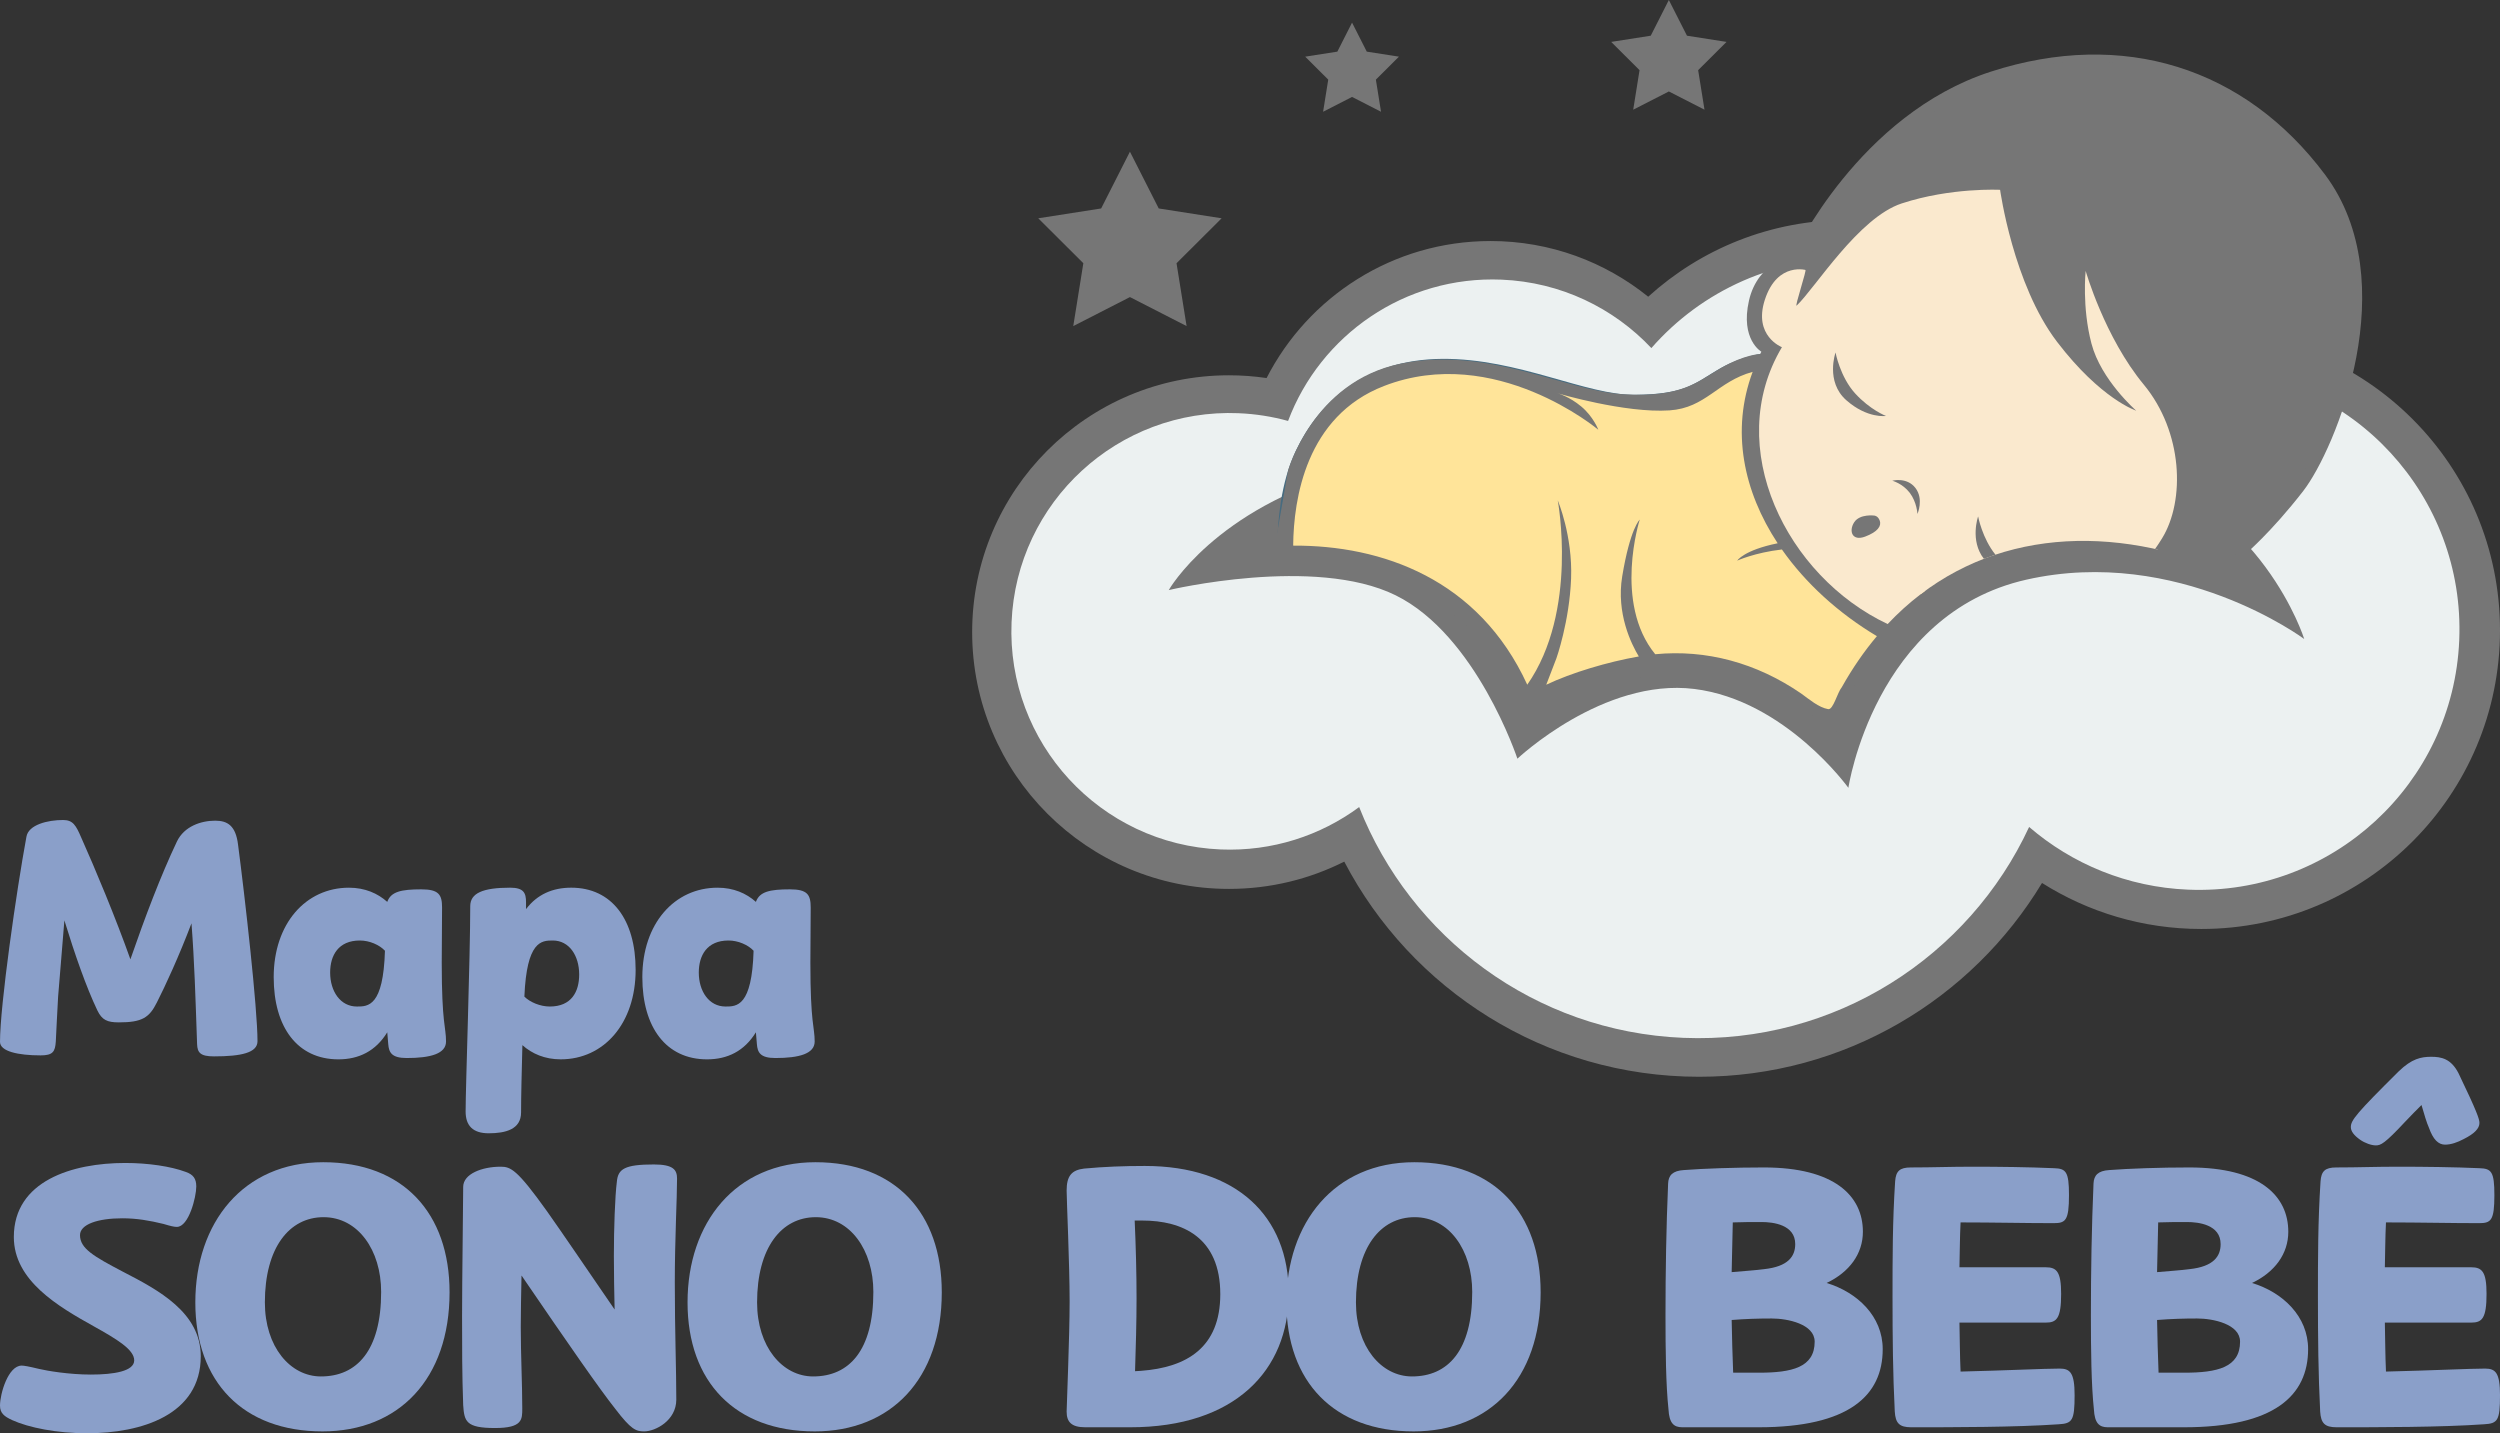
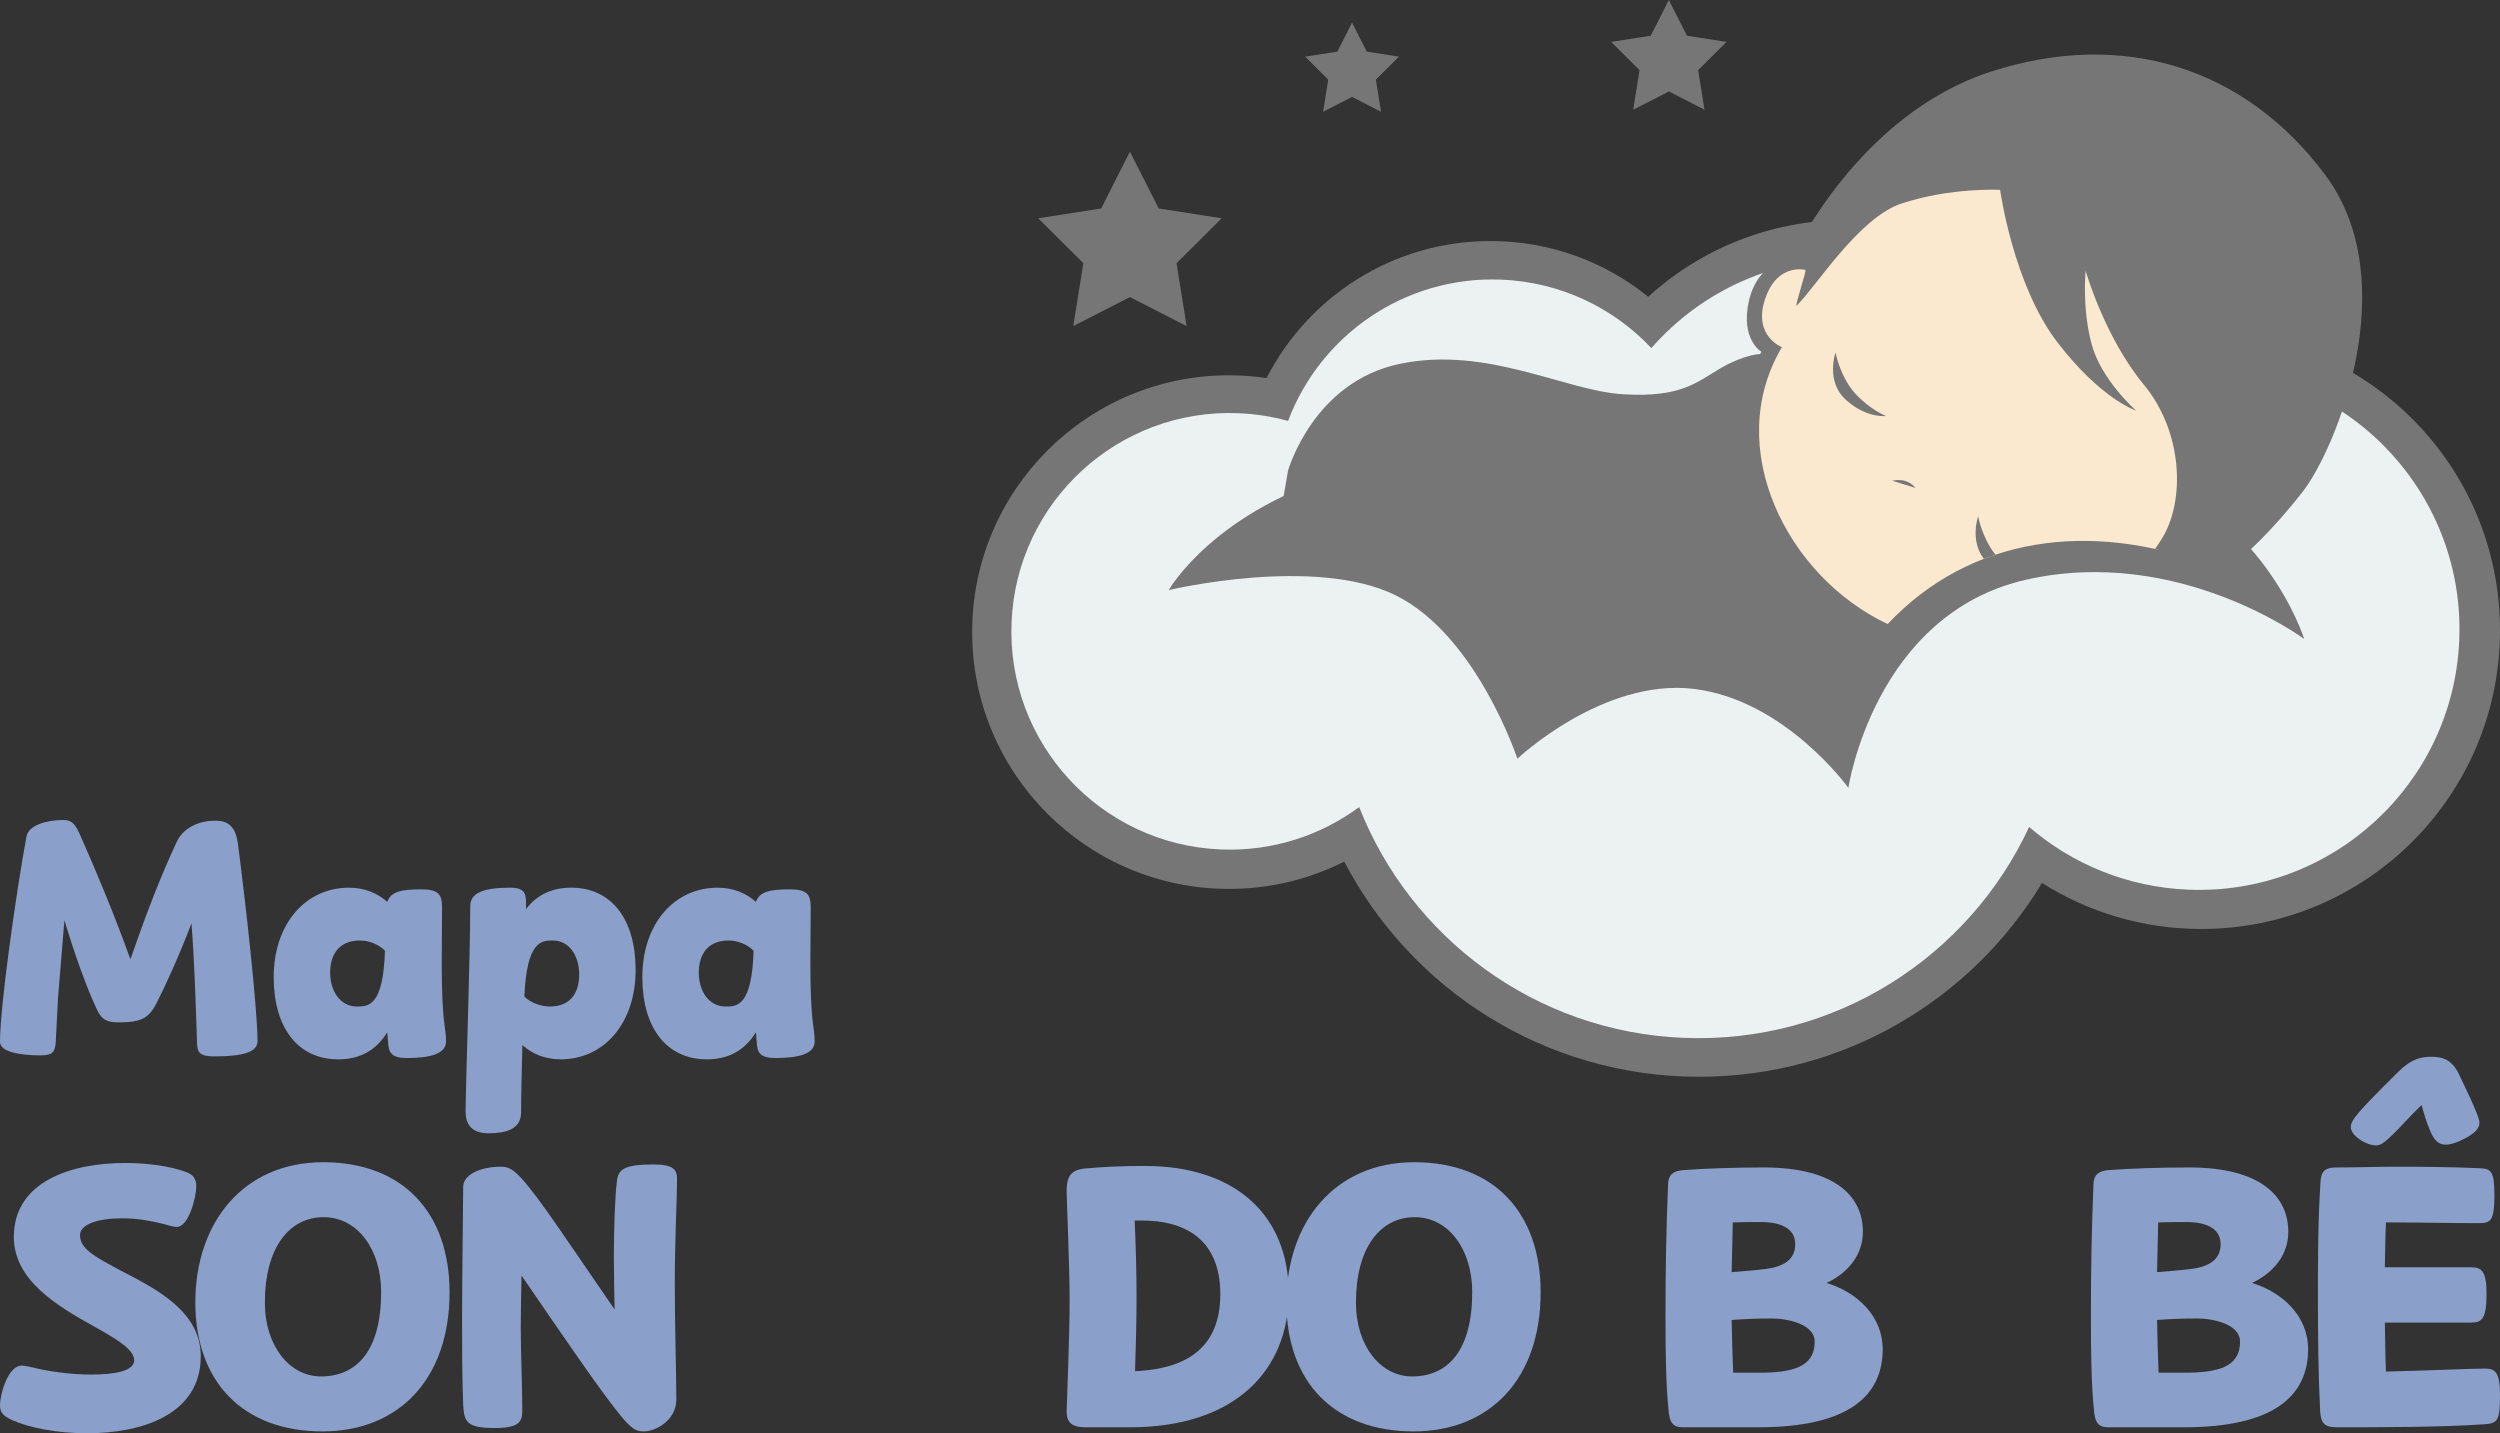
<svg xmlns="http://www.w3.org/2000/svg" id="uuid-391a3174-fd20-4c64-8c51-d830e0b3d640" data-name="Camada 2" viewBox="0 0 3341.67 1915.8">
  <rect x="0" y="0" width="3341.67" height="1915.8" fill="#333333" stroke="none" />
  <g id="uuid-c5894d97-2034-4626-9d4f-873825c8bd7b" data-name="Layer 1">
    <g>
      <g>
        <path d="m84.28,1096.08c13.24,0,17.21,7.06,24.27,23.39,18.97,42.36,46.33,108.11,65.75,162.83,19.41-56.04,40.6-112.08,62.22-157.53,9.71-20.3,32.21-27.8,51.19-27.8,16.77,0,27.36,7.06,30.45,31.77,9.27,70.6,26.04,219.31,26.04,262.99,0,15.44-21.62,20.3-58.25,20.3-18.53,0-22.06-5.3-22.5-16.33-2.21-63.1-3.53-109.87-7.5-161.5-16.77,44.13-34.86,83.4-46.33,105.9-10.15,20.3-19.86,26.48-50.75,26.48-15.44,0-22.5-3.09-28.68-15.88-15-31.33-30.45-75.9-44.13-120.47-2.65,34.42-5.74,68.4-8.38,101.93-1.32,22.51-2.21,43.24-3.09,60.01-.88,13.68-3.97,18.53-20.3,18.53-30.01,0-54.28-5.29-54.28-18.09,0-48.54,22.06-202.54,35.3-274.02,2.65-16.33,28.68-22.51,48.98-22.51Z" style="fill: #8a9fc9;" />
        <path d="m543.67,1414.23c-20.3,0-23.83-7.5-24.71-18.53l-1.32-15.88c-15.44,25.15-37.95,36.18-65.31,36.18-54.72,0-86.49-42.8-86.49-109.87,0-71.48,42.8-119.58,100.61-119.58,21.18,0,38.39,7.5,51.19,18.97,4.85-13.68,18.53-16.77,45.45-16.77,23.39,0,27.8,7.06,27.8,24.27,0,25.15-.44,49.86-.44,73.69,0,82.52,5.74,85.61,5.74,105.46,0,16.33-20.74,22.06-52.51,22.06Zm-66.63-68.84c15,0,35.3,0,37.51-74.57-7.5-7.94-20.74-13.68-33.54-13.68-28.68,0-39.71,19.86-39.71,42.8,0,25.15,13.68,45.45,35.74,45.45Z" style="fill: #8a9fc9;" />
        <path d="m681.95,1186.54c18.09,0,21.18,7.06,21.18,19.41v9.27c15-19.86,35.74-28.68,60.45-28.68,54.27,0,86.05,42.8,86.05,109.87,0,71.48-42.36,119.58-100.17,119.58-21.18,0-38.39-7.5-51.19-18.97-.88,35.3-1.76,67.51-1.76,90.02s-20.74,27.8-43.24,27.8c-21.18,0-30.89-10.15-30.89-29.12,0-33.1,6.18-207.39,6.18-274.47,0-17.21,16.33-24.71,53.39-24.71Zm52.95,158.85c28.68,0,39.27-19.42,39.27-42.8,0-25.15-13.24-45.45-35.3-45.45-15,0-34.86.44-37.95,75.01,7.5,7.5,21.18,13.24,33.98,13.24Z" style="fill: #8a9fc9;" />
        <path d="m1036.42,1414.23c-20.3,0-23.83-7.5-24.71-18.53l-1.32-15.88c-15.44,25.15-37.95,36.18-65.31,36.18-54.72,0-86.49-42.8-86.49-109.87,0-71.48,42.8-119.58,100.61-119.58,21.18,0,38.39,7.5,51.19,18.97,4.85-13.68,18.53-16.77,45.45-16.77,23.39,0,27.8,7.06,27.8,24.27,0,25.15-.44,49.86-.44,73.69,0,82.52,5.74,85.61,5.74,105.46,0,16.33-20.74,22.06-52.51,22.06Zm-66.63-68.84c15,0,35.3,0,37.51-74.57-7.5-7.94-20.74-13.68-33.54-13.68-28.68,0-39.71,19.86-39.71,42.8,0,25.15,13.68,45.45,35.74,45.45Z" style="fill: #8a9fc9;" />
      </g>
      <g>
        <path d="m0,1878.82c0-15.99,10.99-53.47,28.98-53.47,3,0,9,1,23.49,4.5,10.49,2.5,39.98,7.5,68.96,7.5,30.98,0,57.97-4.5,57.97-18.99s-23.49-28.48-53.97-45.48c-47.47-26.48-106.94-60.97-106.94-119.43,0-74.96,77.96-98.94,148.92-98.94,30.48,0,60.97,4.5,80.96,11.99,9.99,3.5,13.99,8.99,13.99,19.49,0,13.99-9.99,53.97-25.99,53.97-3.5,0-8-1-17.99-4-18.49-4.5-35.48-7.5-54.97-7.5-32.48,0-56.47,8-56.47,22.49,0,17.99,18.49,28.48,57.47,48.97,47.47,24.49,103.94,54.47,103.94,112.94,0,78.46-79.46,102.94-151.92,102.94-40.48,0-77.96-7.5-99.94-17.49-10.99-5-16.49-9.5-16.49-19.49Z" style="fill: #8a9fc9;" />
        <path d="m431,1913.3c-105.94,0-169.91-65.96-169.91-172.4s63.96-187.4,170.91-187.4,168.91,67.96,168.91,173.9c0,115.94-67.96,185.9-169.91,185.9Zm-2-73.46c47.97,0,80.46-34.48,80.46-112.94,0-55.97-30.98-99.94-76.96-99.94s-78.46,40.98-78.46,113.94c0,59.47,33.98,98.95,74.96,98.95Z" style="fill: #8a9fc9;" />
        <path d="m669.12,1559.49c13.49,0,21.99,3.5,61.97,59.47,20.49,28.98,48.97,70.96,90.45,131.43-.5-22.99-1-47.47-1-71.46,0-35.98,1.5-80.45,4-99.45,1.5-16.99,10.49-22.99,49.47-22.99,26.48,0,30.98,7.5,30.98,18.99,0,26.49-3,80.96-3,138.92,0,65.96,2,114.94,2,156.41,0,27.98-27.98,42.48-42.98,42.48-10.99,0-17.49-2.5-38.48-29.98-20.99-26.48-61.97-85.45-125.43-178.4-.5,24.99-1,49.47-1,68.46,0,37.48,2,76.96,2,108.94,0,14.99.5,26.48-36.48,26.48-38.98,0-40.98-9-42.48-30.48-1.5-40.48-1.5-78.46-1.5-118.93,0-49.47,1.5-150.42,1.5-172.9,0-17.49,25.49-26.99,49.97-26.99Z" style="fill: #8a9fc9;" />
-         <path d="m1088.93,1913.3c-105.94,0-169.91-65.96-169.91-172.4s63.96-187.4,170.91-187.4,168.91,67.96,168.91,173.9c0,115.94-67.96,185.9-169.91,185.9Zm-2-73.46c47.97,0,80.46-34.48,80.46-112.94,0-55.97-30.98-99.94-76.96-99.94s-78.46,40.98-78.46,113.94c0,59.47,33.98,98.95,74.96,98.95Z" style="fill: #8a9fc9;" />
        <path d="m1449.22,1561.99c26.48-2.5,53.97-3.5,80.96-3.5,122.93,0,192.39,67.46,192.39,170.4s-71.96,178.9-211.88,178.9h-59.97c-18.49,0-24.99-7-24.99-20.99,0-6.5,4-100.44,4-146.92,0-49.97-4-136.42-4-148.42,0-19.49,6.5-27.48,23.49-29.48Zm69.96,174.4c0,31.98-1,64.46-2,96.45l8-.5c60.97-4.5,105.94-30.98,105.94-102.44,0-75.96-50.47-98.45-104.44-98.45h-9.99c1.5,33.98,2.5,68.96,2.5,104.94Z" style="fill: #8a9fc9;" />
        <path d="m1889.41,1913.3c-105.94,0-169.91-65.96-169.91-172.4s63.96-187.4,170.91-187.4,168.91,67.96,168.91,173.9c0,115.94-67.96,185.9-169.91,185.9Zm-2-73.46c47.97,0,80.46-34.48,80.46-112.94,0-55.97-30.98-99.94-76.96-99.94s-78.46,40.98-78.46,113.94c0,59.47,33.98,98.95,74.96,98.95Z" style="fill: #8a9fc9;" />
        <path d="m2250.7,1563.99c25.49-2,68.46-3.5,106.94-3.5,94.45,0,132.43,37.98,132.43,85.95,0,29.48-17.99,53.97-48.47,68.46,40.98,12.49,74.96,44.47,74.96,88.45,0,61.97-44.98,104.44-165.91,104.44h-101.94c-11.49,0-17.49-5.5-18.49-23.99-3.5-32.48-4-79.96-4-125.43,0-59.47,1-118.43,3.5-176.4.5-10.99,6-16.99,20.99-17.99Zm107.44,132.43c31.98-3.5,41.48-16.99,41.48-33.48,0-25.99-29.48-29.48-44.98-29.48-13.49,0-25.49,0-38.48.5l-1.5,66.46c16.99-1.5,32.48-2.5,43.48-4Zm-41.48,138.42h34.48c43.98,0,74.46-7,74.46-41.48,0-23.49-35.98-30.98-57.47-30.98-17.49,0-34.48.5-53.47,2,.5,23.49,1,46.47,2,70.46Z" style="fill: #8a9fc9;" />
-         <path d="m2755.06,1729.4c0,32.98-6,38.48-20.49,38.48h-115.44c.5,21.99.5,43.48,1.5,65.46,61.97-1.5,112.94-4,132.43-4,13.99,0,19.99,5.5,19.99,35.48,0,33.98-3,37.98-21.49,38.98-56.97,4-141.92,4-196.89,4-15.99,0-20.99-5.5-21.99-20.99-2.5-48.97-3-99.94-3-152.41s0-101.94,3.5-155.41c1-13.49,6-18.49,20.99-18.49,29.98,0,50.97-1,82.45-1,34.98,0,74.96.5,108.94,2,15.99.5,19.99,4.5,19.99,35.98,0,33.98-4.5,37.48-20.49,37.48-37.48,0-80.46-1-124.43-1-1,19.99-1,39.98-1.5,59.97h115.44c14.49,0,20.49,6,20.49,35.48Z" style="fill: #8a9fc9;" />
        <path d="m2819.32,1563.99c25.49-2,68.46-3.5,106.94-3.5,94.45,0,132.43,37.98,132.43,85.95,0,29.48-17.99,53.97-48.47,68.46,40.98,12.49,74.96,44.47,74.96,88.45,0,61.97-44.98,104.44-165.91,104.44h-101.94c-11.49,0-17.49-5.5-18.49-23.99-3.5-32.48-4-79.96-4-125.43,0-59.47,1-118.43,3.5-176.4.5-10.99,6-16.99,20.99-17.99Zm107.44,132.43c31.98-3.5,41.48-16.99,41.48-33.48,0-25.99-29.48-29.48-44.98-29.48-13.49,0-25.49,0-38.48.5l-1.5,66.46c16.99-1.5,32.48-2.5,43.48-4Zm-41.48,138.42h34.48c43.98,0,74.46-7,74.46-41.48,0-23.49-35.98-30.98-57.47-30.98-17.49,0-34.48.5-53.47,2,.5,23.49,1,46.47,2,70.46Z" style="fill: #8a9fc9;" />
        <path d="m3323.68,1729.4c0,32.98-6,38.48-20.49,38.48h-115.44c.5,21.99.5,43.48,1.5,65.46,61.97-1.5,112.94-4,132.43-4,13.99,0,19.99,5.5,19.99,35.48,0,33.98-3,37.98-21.49,38.98-56.97,4-141.92,4-196.89,4-15.99,0-20.99-5.5-21.99-20.99-2.5-48.97-3-99.94-3-152.41s0-101.94,3.5-155.41c1-13.49,6-18.49,20.99-18.49,29.98,0,50.97-1,82.45-1,34.98,0,74.96.5,108.94,2,15.99.5,19.99,4.5,19.99,35.98,0,33.98-4.5,37.48-20.49,37.48-37.48,0-80.46-1-124.43-1-1,19.99-1,39.98-1.5,59.97h115.44c14.49,0,20.49,6,20.49,35.48Zm-117.43-297.33c17.49-16.99,29.98-19.49,43.48-19.49s26.49,2.5,36.48,21.99c24.99,51.97,27.98,61.47,27.98,66.46,0,7.5-7,14.49-20.99,21.49-8.49,4.5-16.99,7.5-24.99,7.5-9,0-15.99-7-21.49-22.49-3-6.5-6.5-18.49-9.99-30.48-6.5,6.5-13.99,13.99-21.99,22.49-26.99,28.98-32.48,31.48-38.98,31.48-6,0-14.49-3-20.99-7.5-8.49-6-12.49-11.49-12.49-16.99,0-9,7-17.99,63.96-74.46Z" style="fill: #8a9fc9;" />
      </g>
      <g>
        <path d="m1992.25,322.17c79.85,0,153.18,27.89,210.84,74.44,70.26-63.74,163.51-102.59,265.83-102.59,137.26,0,258.21,69.93,329.21,176.09,44.75-17.36,93.4-26.9,144.28-26.9,220.46,0,399.26,178.8,399.26,399.26s-178.8,399.26-399.26,399.26c-78.27,0-151.28-22.56-212.91-61.5-93.64,155.21-263.88,259.04-458.33,259.04-206.14,0-385.05-116.69-474.35-287.58-46.34,23.33-98.69,36.48-154.1,36.48-189.55,0-343.27-153.72-343.27-343.27s153.72-343.26,343.27-343.26c17.08,0,33.86,1.27,50.27,3.68,55.64-108.71,168.78-183.14,299.26-183.14" style="fill: #767676; fill-rule: evenodd;" />
        <path d="m1655.77,552.34c22.79.95,44.86,4.49,65.96,10.32,43.14-114.77,156.18-194.23,285.34-188.86,79.26,3.29,149.82,37.93,200.25,91.47,67.07-76.64,167-123.32,276.66-118.76,128.56,5.34,237.93,79.76,293.88,185.98,52.39-27.44,112.48-41.91,175.8-39.28,192.17,7.99,341.51,170.28,333.53,362.45-7.99,192.17-170.28,341.51-362.45,333.52-81.43-3.38-155.14-34.47-212.48-83.8-80.43,173.4-259.45,290.3-462.29,281.87-198.75-8.26-364.73-134.55-433.22-308.47-51.63,38.1-116.1,59.53-185.19,56.65-161-6.69-286.13-142.67-279.44-303.67,6.69-161,142.67-286.13,303.67-279.44" style="fill: #ecf1f1; fill-rule: evenodd;" />
        <path d="m1562.22,788.75s195.1-46.4,303.27,6.96c108.17,53.36,162.77,218.41,162.77,218.41,0,0,114.71-108.33,236.5-93.21,121.79,15.12,205.89,132.16,205.89,132.16,0,0,34.78-232.32,237.89-278.23,203.11-45.91,371.44,79.3,371.44,79.3,0,0-55.71-178.84-246.97-232.01-191.25-53.17-846.72-42.24-1028.15,7.94-181.43,50.18-242.64,158.69-242.64,158.69" style="fill: #767676; fill-rule: evenodd;" />
-         <path d="m2107.54,904.52l-35.08-.88s-5.83,15.45-20.99,34.46l-.3.21c-64.4-168.8-213.86-215.05-343.85-208.39.36-33.27,4.6-84.72,24.42-126.56,32.1-67.78,94.04-122.95,196.05-123.69,102.01-.74,192.33,48.87,258.06,48.07,65.74-.81,77.98-14.05,108.84-32.58,30.86-18.53,58.05-21.95,58.05-21.95l234.28,110.23,101.57,151.63c-97.72,25.63-183.25,92.84-239.91,208.6-5.15.94-10.38,1.82-15.68,2.6-96.01-79.74-214.77-95.18-325.46-41.74" style="fill: #466b80; fill-rule: evenodd;" />
        <path d="m1721.64,629.3s33.32-119.21,150.15-143.11c116.83-23.9,219.21,35.97,297.74,40.81,78.54,4.85,99.22-16.83,130.81-35.1,31.59-18.27,52.39-18.69,52.39-18.69l1.65-3.08s-28.41-16.18-16.58-68.35c11.82-52.17,59.82-61.91,59.82-61.91,0,0,86.95-187.11,263.63-244.15,176.67-57.04,339.44-5.56,446.56,137.72,107.12,143.29,13.91,367.27-29.21,422.91-43.13,55.65-77.9,84.86-77.9,84.86l-87.79,19.94s-130.56-34.95-234.96-3.25c-104.4,31.7-185.72,125.9-200.32,160.68-14.61,34.78-14.61,35.47-14.61,35.47l-6.26,25.04s-107.12-82.08-205.89-80.69c-98.77,1.39-201.72,63.99-201.72,63.99,0,0-44.52-101.55-116.86-148.16-72.34-46.6-230.93-68.86-230.93-68.86l20.3-116.09Z" style="fill: #767676; fill-rule: evenodd;" />
-         <path d="m2567.69,786.02c1.97,1.2,3.92,2.39,5.84,3.59-2.19,1.6-4.37,3.23-6.53,4.88l.68-8.47Zm-105.92,132.69c-5.73,6.77-11.38,30.35-18.08,29.19-12.83-2.23-25.45-13.25-36.08-20.86-60.02-41.28-127.3-59.13-195.14-52.55-56.16-68.66-20.69-179.96-20.69-179.96,0,0-12.77,11.49-23.41,75.83-8.22,49.65,12.35,90.87,22.18,107.11-41.74,7.28-90.16,21.79-123.73,37.79l13.62-35.45s17.35-48.86,19.58-106.38c2.23-57.54-17.84-104.59-17.84-104.59,0,0,27.98,148.07-40.73,246.39-64.89-141.44-194.47-186.57-312.9-185.91.58-62.38,17.09-173.03,121.37-213.37,148.57-57.49,286.51,58.49,286.51,58.49,0,0-6.57-17.5-22.72-31.01-16.13-13.54-31.68-17.73-31.68-17.73,0,0,90.1,26.84,149.56,22.84,48.75-3.28,63.81-38.54,111.12-51.51-29.36,78.71-12.27,159.75,33.44,229.14-45.38,9.22-54.09,23.2-54.09,23.2,0,0,23.59-10.74,59.75-14.9,31.8,45.35,75.85,85.33,126.97,115.86-17.03,20.23-32.77,42.99-46.99,68.37Z" style="fill: #ffe499; fill-rule: evenodd;" />
        <path d="m2381.84,464.08s-38.64-14.92-22.79-63.49c16.95-51.88,56.62-39.28,56.62-39.28,0,0,76.04-212.53,310.34-264.9,234.29-52.38,484.15,161.66,391.6,429.48-40.8,118.12-106.47,187.6-167.14,228.4-155.97-57.58-315.99-38.3-427.29,79.86-135.1-63.57-220.91-236.45-141.34-370.06" style="fill: #fae9ce; fill-rule: evenodd;" />
        <path d="m2413.06,360.96c20.14-70.23,138.53-234.07,304.66-271.19,115.31-25.77,264.29,16,343.03,98.07,81.24,84.69,104.29,224.35,63.02,343.78-43.88,127.02-106.45,189.47-159.38,228.02-12.18-4.86-39.3,5.42-51.51,1.51-15.71-5.03-16.54-23.97-32.23-27.41,3.28-4.67,6.42-9.42,9.38-14.25,31.03-50.64,27.85-142.13-24.53-205.42-52.36-63.3-77.66-151.97-77.66-151.97,0,0-5.1,48.25,7.74,97.1,12.79,48.83,59.82,89.74,59.82,89.74,0,0-47.16-15.24-105.81-92.04-58.64-76.79-76.11-203.17-76.11-203.17,0,0-65.64-3.41-131.57,18.21-57.68,18.92-115.55,112.93-140.28,136.47-3.53,3.35,14.49-50.17,11.42-47.46" style="fill: #767676; fill-rule: evenodd;" />
        <path d="m2453.49,471.21s6.17,32.74,26.3,54.76c20.15,22.03,41.13,30.01,41.13,30.01,0,0-24.79,3.81-52.99-21-28.19-24.78-14.44-63.78-14.44-63.78" style="fill: #767676; fill-rule: evenodd;" />
-         <path d="m2529.36,642.57s19.41-5.29,30.92,9.66c11.51,14.96,2.7,34.78,2.7,34.78,0,0-.7-15.76-10.29-28.3-9.59-12.56-23.34-16.13-23.34-16.13" style="fill: #767676; fill-rule: evenodd;" />
+         <path d="m2529.36,642.57s19.41-5.29,30.92,9.66" style="fill: #767676; fill-rule: evenodd;" />
        <path d="m2644.09,690.32s5.52,29.28,23.16,51.08c-5.2,1.72-10.35,3.56-15.47,5.53-19.03-24.47-7.7-56.61-7.7-56.61" style="fill: #767676; fill-rule: evenodd;" />
-         <path d="m2505.5,689.18s-19.64-2.68-27.11,9.01c-7.48,11.7-2.7,25.58,14.63,19.09,17.31-6.5,21.92-14.44,19.66-21.09-2.23-6.65-7.17-7.01-7.17-7.01" style="fill: #767676; fill-rule: evenodd;" />
        <polygon points="1510.35 202.75 1548.84 278.64 1632.91 291.79 1572.62 351.85 1586.09 435.87 1510.35 397.09 1434.6 435.87 1448.07 351.84 1387.79 291.79 1471.87 278.64 1510.35 202.75" style="fill: #767676; fill-rule: evenodd;" />
        <polygon points="1807.25 30.23 1826.93 69.02 1869.9 75.74 1839.09 106.44 1845.97 149.39 1807.25 129.56 1768.54 149.39 1775.42 106.43 1744.61 75.74 1787.59 69.02 1807.25 30.23" style="fill: #767676; fill-rule: evenodd;" />
        <polygon points="2230.7 0 2254.91 47.73 2307.79 56.01 2269.87 93.78 2278.35 146.63 2230.7 122.24 2183.06 146.63 2191.53 93.78 2153.61 56.01 2206.5 47.73 2230.7 0" style="fill: #767676; fill-rule: evenodd;" />
      </g>
    </g>
  </g>
</svg>